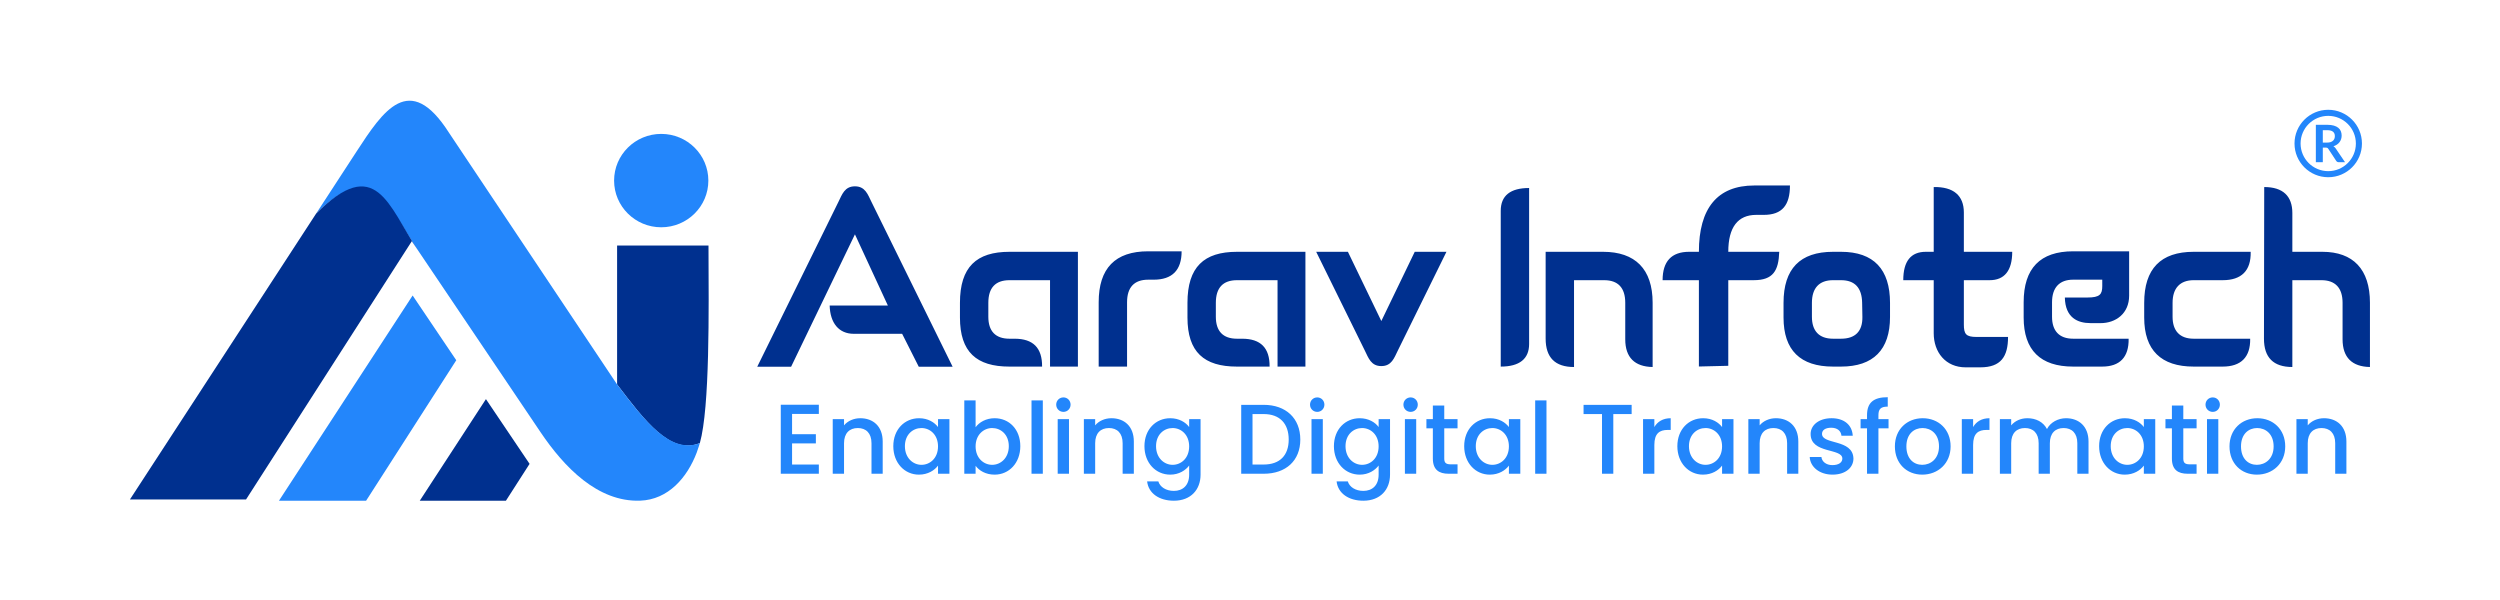
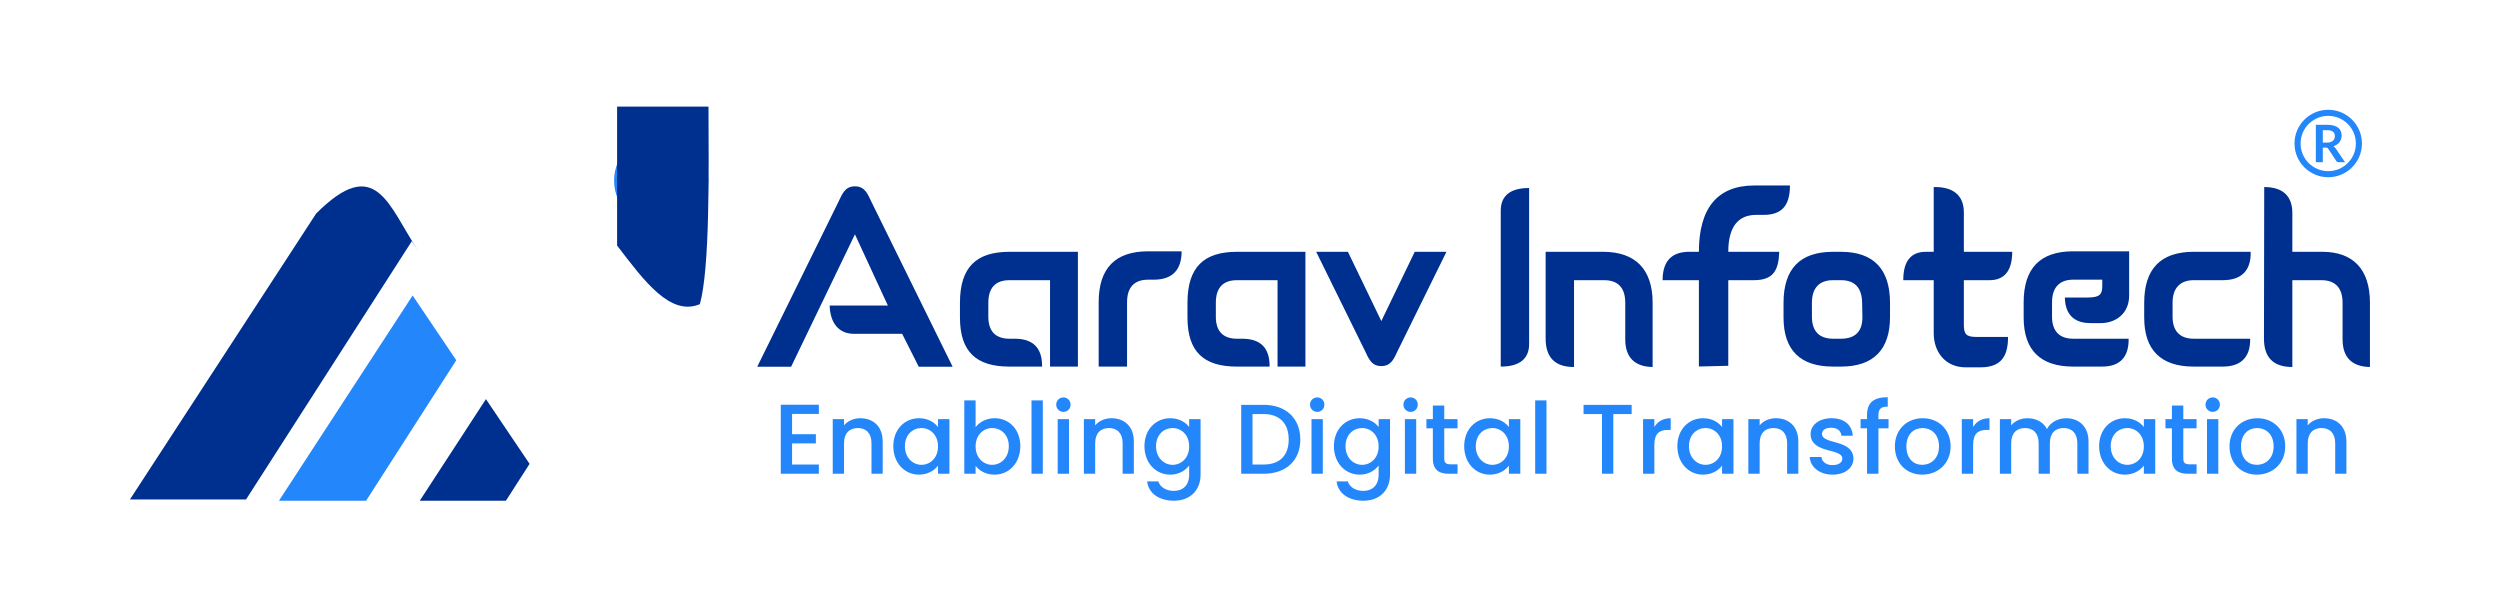
<svg xmlns="http://www.w3.org/2000/svg" xml:space="preserve" width="250mm" height="60mm" version="1.1" style="shape-rendering:geometricPrecision; text-rendering:geometricPrecision; image-rendering:optimizeQuality; fill-rule:evenodd; clip-rule:evenodd" viewBox="0 0 25000 6000">
  <defs>
    <style type="text/css">
   
    .fil1 {fill:#00308F}
    .fil0 {fill:#2386FB}
    .fil2 {fill:#00308F;fill-rule:nonzero}
    .fil3 {fill:#2386FB;fill-rule:nonzero}
   
  </style>
  </defs>
  <g id="Layer_x0020_1">
    <g id="_2664551799376">
      <path class="fil0" d="M6612.27 1339.03c260.29,0 471.3,209.05 471.3,466.9 0,257.82 -211.01,466.86 -471.3,466.86 -260.25,0 -471.27,-209.04 -471.27,-466.86 0,-257.85 211.02,-466.9 471.27,-466.9z" />
      <polygon class="fil0" points="4562.66,3602.42 4126.27,2955 2789.68,5007.11 3661.14,5007.11 " />
      <polygon class="fil1" points="5295.76,4638.61 4859.38,3991.17 4197.7,5007.12 5059.24,5007.12 " />
-       <path class="fil1" d="M6170.96 2455.35l0 1389.08c274.39,360.17 534.24,709.31 827.56,586.35 100.33,-358.48 89.19,-1319.03 86.42,-1975.43l-913.98 0z" />
-       <path class="fil0" d="M4488.76 1325.64c-393.95,-615.81 -656.44,-220.11 -925.26,192.6l-345.01 529.7 -57.14 87.73c564.73,-561.03 721.24,-73.24 1024.66,376.95l1219.46 1809.22c235.35,349.09 571.91,699.64 995.47,684.83 282.43,-9.88 471.53,-231.61 566.37,-481.15 11.86,-31.25 31.21,-94.74 31.21,-94.74 -295.58,113.29 -553.17,-226.18 -827.56,-586.35l-1682.2 -2518.79z" />
+       <path class="fil1" d="M6170.96 2455.35c274.39,360.17 534.24,709.31 827.56,586.35 100.33,-358.48 89.19,-1319.03 86.42,-1975.43l-913.98 0z" />
      <path class="fil1" d="M2460.71 4994.3l1657.4 -2582.44 64.72 95.98c-0.97,-1.41 -1.93,-2.82 -2.85,-4.23 -298.98,-448.2 -418.71,-968.73 -1018.63,-367.94l-1861.87 2858.63 1161.23 0z" />
      <path class="fil0" d="M23282.35 1097.89c-186.3,0 -337.26,150.96 -337.26,337.23 0,186.19 150.96,337.16 337.26,337.16 186.18,0 337.13,-150.97 337.13,-337.16 0,-186.27 -150.95,-337.23 -337.13,-337.23zm0 613.65c-152.78,0 -276.58,-123.74 -276.58,-276.42 0,-152.75 123.8,-276.48 276.58,-276.48 152.68,0 276.46,123.73 276.46,276.48 0,152.68 -123.78,276.42 -276.46,276.42zm-54.29 -235.47l0 146.11 -69.56 0 0 -374.18 114.04 0c25.51,0 47.41,2.68 65.59,7.93 18.18,5.26 33.11,12.6 44.74,22.07 11.64,9.57 20.17,20.86 25.59,34.05 5.44,13.27 8.12,27.75 8.12,43.62 0,12.66 -1.82,24.56 -5.52,35.77 -3.71,11.21 -9.06,21.37 -16.04,30.51 -6.99,9.23 -15.6,17.25 -25.86,24.14 -10.25,6.89 -21.97,12.41 -35.08,16.54 8.79,5 16.38,12.15 22.76,21.46l93.61 138.09 -62.58 0c-6.04,0 -11.13,-1.21 -15.34,-3.62 -4.23,-2.41 -7.85,-5.85 -10.78,-10.33l-78.61 -119.74c-2.93,-4.48 -6.12,-7.67 -9.66,-9.56 -3.53,-1.9 -8.79,-2.86 -15.68,-2.86l-29.74 0zm0 -50.15l43.44 0c13.11,0 24.56,-1.65 34.31,-4.92 9.74,-3.28 17.76,-7.84 24.05,-13.62 6.29,-5.77 10.95,-12.58 14.05,-20.52 3.1,-7.92 4.65,-16.63 4.65,-26.11 0,-18.96 -6.2,-33.53 -18.7,-43.71 -12.51,-10.16 -31.63,-15.25 -57.32,-15.25l-44.48 0 0 124.13z" />
      <path class="fil2" d="M22639.63 3385.87l2.52 -1515.47c187.53,0 281.29,91 281.29,259.97l0 387.67 300.04 0c307.69,0 475.99,174.75 475.99,509.46l0 642.6c-179.18,-3.36 -273.79,-95.42 -273.79,-277.12l0 -365.48c0,-150.26 -75.27,-225.61 -211,-225.61l-291.24 0 0 868.21c-189.21,0 -284.12,-94.6 -283.81,-284.23zm-412.41 280.05l-290.42 0c-325.53,0 -494.8,-163.67 -494.8,-490.61l0 -146.96c0,-340.36 164.93,-510.31 494.8,-510.31l570.05 0c4.6,189.21 -92.65,283.85 -279.63,283.85l-290.42 0c-136.32,0 -210.98,79.67 -210.98,226.06l0 140.22c0,138.42 70.3,218.95 210.98,218.95l565.04 0c3.34,185.86 -93.56,278.8 -274.62,278.8zm-1205.45 0l-290.39 0c-326.14,0 -494.81,-163.67 -494.81,-490.61l0 -152c0,-340.33 164.95,-510.28 495.25,-510.28l559.56 0 0 443.45c0,177.89 -132.61,275.34 -286.91,274.92l-101.23 -0.27c-123.99,-0.33 -250.7,-51.72 -254.76,-255.93l225.68 0c124.26,0 148.55,-31.66 148.55,-114.71 0,-9.91 -0.09,-52.57 -0.09,-63.65l-291.24 0c-136.93,0 -211,79.08 -211,226.07l0 145.26c0,139.04 70.33,218.95 211,218.95l554.96 0c3.37,185.86 -89.39,278.8 -264.57,278.8zm-1365.02 7.54c-201.38,0 -319.56,-151.57 -319.56,-341.09l0 -530.48 -304.51 0c0,-189.23 75.34,-283.85 225.63,-283.85l78.88 0 0 -647.64c197.58,-3.35 301.4,84.59 301.4,254.96l0 392.68 483.67 0c0,189.21 -78.46,283.85 -225.65,283.85l-258.02 0 0 442.47c0,96.74 21.17,125.17 127.68,125.17l314.13 0c0,197.62 -72.4,303.87 -277.1,303.87l-146.55 0.06zm-1246.32 -871.57l-80.25 0c-137.59,0 -210.98,78.4 -210.98,226.06l0 140.22c0,139.69 70.29,218.95 210.98,218.95l80.25 0c140.68,0 216.14,-72.83 213.51,-218.95l-2.54 -140.22c-2.67,-150.69 -73.85,-226.06 -210.97,-226.06zm-0.41 864.03l-79.41 0c-327.21,0 -495.24,-163.67 -495.24,-490.61l0 -146.96c0,-340.36 164.94,-510.31 495.24,-510.31l79.41 0c328.21,0 490.2,176.36 490.2,510.31l0 141.91c0,327.23 -166.82,495.66 -490.2,495.66zm-1421.04 -0.83l0 -863.24 -362.98 0c0,-187.56 88.35,-283.81 265,-283.81l97.98 0c0,-435.38 184.54,-663.11 553.84,-663.11l356.76 0c0,195.91 -77.39,293.87 -261.49,293.87l-75.59 0c-183.68,0 -279.65,123.1 -279.65,369.24l509.57 0c-6.29,189.21 -61.16,283.81 -254.75,283.81l-254.82 0 0 856.12 -293.87 7.12zm-1532.54 -279.22l0 -867.83 574.63 0c320.24,0 495.24,172.15 495.24,509.46l0 642.6c-179.17,-3.36 -273.79,-95.42 -273.79,-277.12l0 -365.48c0,-150.26 -72.67,-225.61 -210.98,-225.61l-301.29 0 0 868.21c-189.2,0 -283.81,-94.6 -283.81,-284.23zm-165.24 -1505.82l0 1560.22c0,148.57 -96.27,225.65 -283.83,225.65l0 -1557.73c0,-151.95 96.31,-228.14 283.83,-228.14zm-2129.26 637.99l485.99 986.97c37.14,75.45 62.75,155.83 165.34,155.83 102.58,0 128.18,-80.38 165.32,-155.83l485.99 -986.97 -317.12 0 -334.19 692.32 -334.19 -692.32 -317.14 0zm-2175.12 1147.88l0 -643.43c0,-339.51 164.96,-509.46 494.83,-509.46l334.55 0c0,189.21 -94.64,283.81 -279.68,283.81l-54.87 0c-139.41,0 -211,76.63 -211,225.65l0 643.43 -283.83 0zm-845.52 0l-46.97 0c-328.99,0 -494.81,-145.52 -494.81,-490.61l0 -146.96c0,-358.51 164.95,-510.31 495.25,-510.31l684.33 0 0 1147.88 -278.8 0 0 -864.03 -405.97 0c-139.74,0 -211,76.26 -211,226.06l0 140.22c0,141.89 70.31,218.95 211,218.95l52 0c184.6,0 276.29,91.26 274.6,278.8l-279.63 0zm-1119.88 -327.85l-483.46 0c-150.13,0 -236.33,-108.36 -241.34,-282.5l582.22 0 -329.46 -712.13 -638.39 1324.14 -338.67 0 811.73 -1648.43c37.14,-75.45 62.74,-155.85 165.33,-155.85 102.58,0 128.2,80.4 165.34,155.85l811.73 1648.43 -338.69 0 -166.34 -329.51zm3395.01 327.85l-46.97 0c-328.99,0 -494.81,-145.52 -494.81,-490.61l0 -146.96c0,-358.51 164.94,-510.31 495.25,-510.31l684.33 0 0 1147.88 -278.8 0 0 -864.03 -405.97 0c-139.74,0 -211,76.26 -211,226.06l0 140.22c0,141.89 70.31,218.95 211,218.95l51.99 0c184.61,0 276.3,91.26 274.61,278.8l-279.63 0z" />
      <path class="fil3" d="M8188.45 4047.37l-380.72 0 0 690.06 380.72 0 0 -92.2 -267.7 0 0 -211.19 237.95 0 0 -92.21 -237.95 0 0 -202.25 267.7 0 0 -92.21zm526.48 690.06l112.03 0 0 -322.22c0,-152.69 -96.18,-233.01 -224.08,-233.01 -65.43,0 -125.91,26.79 -162.59,71.39l0 -62.46 -113.03 0 0 546.3 113.03 0 0 -305.37c0,-100.15 54.52,-151.7 137.8,-151.7 82.29,0 136.84,51.55 136.84,151.7l0 305.37zm218.12 -275.63c0,168.56 114.02,284.56 255.8,284.56 91.21,0 156.65,-43.63 191.36,-90.22l0 81.29 114.01 0 0 -546.3 -114.01 0 0 79.33c-33.72,-44.63 -97.17,-88.26 -189.38,-88.26 -143.76,0 -257.78,111.06 -257.78,279.6zm447.16 1.99c0,117.98 -80.31,184.41 -165.59,184.41 -84.27,0 -165.57,-68.41 -165.57,-186.4 0,-117.98 81.3,-181.44 165.57,-181.44 85.28,0 165.59,66.43 165.59,183.43zm375.77 -191.36l0 -268.69 -113.02 0 0 733.69 113.02 0 0 -79.31c35.7,47.59 100.13,88.24 190.35,88.24 143.78,0 256.8,-116 256.8,-284.56 0,-168.54 -112.03,-279.6 -256.8,-279.6 -86.25,0 -154.65,40.66 -190.35,90.23zm332.15 189.37c0,117.99 -81.32,186.4 -166.58,186.4 -84.27,0 -165.57,-66.43 -165.57,-184.41 0,-117 81.3,-183.43 165.57,-183.43 85.26,0 166.58,63.46 166.58,181.44zm227.05 275.63l113.03 0 0 -733.69 -113.03 0 0 733.69zm261.75 0l113.02 0 0 -546.3 -113.02 0 0 546.3zm57.5 -618.67c39.65,0 71.38,-31.73 71.38,-72.38 0,-40.66 -31.73,-72.39 -71.38,-72.39 -40.66,0 -72.38,31.73 -72.38,72.39 0,40.65 31.72,72.38 72.38,72.38zm591.9 618.67l112.04 0 0 -322.22c0,-152.69 -96.18,-233.01 -224.08,-233.01 -65.43,0 -125.91,26.79 -162.6,71.39l0 -62.46 -113.02 0 0 546.3 113.02 0 0 -305.37c0,-100.15 54.53,-151.7 137.81,-151.7 82.29,0 136.83,51.55 136.83,151.7l0 305.37zm218.13 -275.63c0,168.56 114.02,284.56 257.78,284.56 89.23,0 154.67,-44.62 189.37,-91.21l0 91.21c0,109.06 -65.44,162.59 -152.68,162.59 -78.32,0 -138.8,-38.65 -155.67,-95.18l-112.03 0c13.87,120.96 121.95,193.34 267.7,193.34 170.52,0 266.7,-112.03 266.7,-260.75l0 -555.23 -114.02 0 0 79.33c-33.71,-46.61 -100.14,-88.26 -189.37,-88.26 -143.76,0 -257.78,111.06 -257.78,279.6zm447.15 1.99c0,117.98 -80.3,184.41 -165.58,184.41 -84.27,0 -165.57,-68.41 -165.57,-186.4 0,-117.98 81.3,-181.44 165.57,-181.44 85.28,0 165.58,66.43 165.58,183.43zm745.59 -415.43l-225.06 0 0 689.07 225.06 0c221.1,0 365.85,-129.88 365.85,-342.06 0,-213.17 -144.75,-347.01 -365.85,-347.01zm-112.03 596.87l0 -504.66 112.03 0c162.61,0 249.85,97.17 249.85,254.8 0,156.66 -87.24,249.86 -249.85,249.86l-112.03 0zm589.93 92.2l113.03 0 0 -546.3 -113.03 0 0 546.3zm57.51 -618.67c39.64,0 71.37,-31.73 71.37,-72.38 0,-40.66 -31.73,-72.39 -71.37,-72.39 -40.66,0 -72.39,31.73 -72.39,72.39 0,40.65 31.73,72.38 72.39,72.38zm166.56 343.04c0,168.56 114.01,284.56 257.77,284.56 89.23,0 154.67,-44.62 189.38,-91.21l0 91.21c0,109.06 -65.44,162.59 -152.69,162.59 -78.32,0 -138.8,-38.65 -155.66,-95.18l-112.04 0c13.88,120.96 121.96,193.34 267.7,193.34 170.53,0 266.7,-112.03 266.7,-260.75l0 -555.23 -114.01 0 0 79.33c-33.71,-46.61 -100.15,-88.26 -189.38,-88.26 -143.76,0 -257.77,111.06 -257.77,279.6zm447.15 1.99c0,117.98 -80.31,184.41 -165.59,184.41 -84.27,0 -165.56,-68.41 -165.56,-186.4 0,-117.98 81.29,-181.44 165.56,-181.44 85.28,0 165.59,66.43 165.59,183.43zm262.75 273.64l113.02 0 0 -546.3 -113.02 0 0 546.3zm57.5 -618.67c39.65,0 71.38,-31.73 71.38,-72.38 0,-40.66 -31.73,-72.39 -71.38,-72.39 -40.65,0 -72.38,31.73 -72.38,72.39 0,40.65 31.73,72.38 72.38,72.38zm222.08 466.98c0,111.04 60.48,151.69 157.65,151.69l89.23 0 0 -94.19 -69.4 0c-47.59,0 -63.46,-16.85 -63.46,-57.5l0 -302.4 132.86 0 0 -92.21 -132.86 0 0 -135.82 -114.02 0 0 135.82 -64.44 0 0 92.21 64.44 0 0 302.4zm313.32 -123.94c0,168.56 114.01,284.56 255.79,284.56 91.21,0 156.65,-43.63 191.36,-90.22l0 81.29 114.01 0 0 -546.3 -114.01 0 0 79.33c-33.71,-44.63 -97.17,-88.26 -189.38,-88.26 -143.76,0 -257.77,111.06 -257.77,279.6zm447.15 1.99c0,117.98 -80.31,184.41 -165.59,184.41 -84.27,0 -165.56,-68.41 -165.56,-186.4 0,-117.98 81.29,-181.44 165.56,-181.44 85.28,0 165.59,66.43 165.59,183.43zm262.75 273.64l113.02 0 0 -733.69 -113.02 0 0 733.69zm483.82 -596.86l184.42 0 0 596.86 113.02 0 0 -596.86 183.43 0 0 -92.21 -480.87 0 0 92.21zm707.91 309.34c0,-116.01 51.55,-150.7 134.83,-150.7l28.75 0 0 -117.01c-77.33,0 -131.85,33.71 -163.58,88.26l0 -79.33 -113.03 0 0 546.3 113.03 0 0 -287.52zm230.01 11.89c0,168.56 114.02,284.56 255.81,284.56 91.22,0 156.66,-43.63 191.36,-90.22l0 81.29 114.02 0 0 -546.3 -114.02 0 0 79.33c-33.71,-44.63 -97.17,-88.26 -189.37,-88.26 -143.78,0 -257.8,111.06 -257.8,279.6zm447.17 1.99c0,117.98 -80.3,184.41 -165.58,184.41 -84.27,0 -165.59,-68.41 -165.59,-186.4 0,-117.98 81.32,-181.44 165.59,-181.44 85.28,0 165.58,66.43 165.58,183.43zm650.42 273.64l112.03 0 0 -322.22c0,-152.69 -96.18,-233.01 -224.08,-233.01 -65.42,0 -125.9,26.79 -162.59,71.39l0 -62.46 -113.03 0 0 546.3 113.03 0 0 -305.37c0,-100.15 54.53,-151.7 137.81,-151.7 82.28,0 136.83,51.55 136.83,151.7l0 305.37zm663.29 -152.68c-5.95,-197.3 -314.3,-135.83 -314.3,-245.89 0,-36.69 31.73,-61.47 92.21,-61.47 61.47,0 98.16,32.72 102.13,80.32l113.02 0c-5.95,-109.08 -87.25,-175.51 -211.18,-175.51 -128.88,0 -210.2,70.4 -210.2,157.65 0,200.29 317.28,138.82 317.28,245.89 0,37.68 -34.7,65.44 -100.14,65.44 -62.46,0 -105.1,-36.69 -109.06,-81.3l-116.99 0c4.95,99.14 97.15,176.48 228.03,176.48 128.9,0 209.2,-69.41 209.2,-161.61zm135.83 152.68l114.01 0 0 -454.09 101.14 0 0 -92.21 -101.14 0 0 -38.67c0,-62.45 23.8,-86.26 93.2,-86.26l0 -94.19c-142.76,0 -207.21,54.54 -207.21,180.45l0 38.67 -64.45 0 0 92.21 64.45 0 0 454.09zm835.81 -273.64c0,-171.52 -122.95,-281.59 -278.61,-281.59 -155.65,0 -278.59,110.07 -278.59,281.59 0,171.52 117.98,282.57 273.64,282.57 156.64,0 283.56,-111.05 283.56,-282.57zm-442.2 0c0,-123.94 76.34,-183.43 161.62,-183.43 84.27,0 164.58,59.49 164.58,183.43 0,123.93 -83.28,184.41 -167.56,184.41 -85.28,0 -158.64,-60.48 -158.64,-184.41zm667.27 -13.88c0,-116.01 51.55,-150.7 134.83,-150.7l28.75 0 0 -117.01c-77.33,0 -131.85,33.71 -163.58,88.26l0 -79.33 -113.03 0 0 546.3 113.03 0 0 -287.52zm1042.03 287.52l112.03 0 0 -322.22c0,-152.69 -97.17,-233.01 -225.05,-233.01 -79.33,0 -156.66,41.65 -190.37,108.08 -37.68,-71.39 -110.05,-108.08 -196.32,-108.08 -65.43,0 -124.91,26.79 -161.6,71.39l0 -62.46 -113.03 0 0 546.3 113.03 0 0 -305.37c0,-100.15 54.53,-151.7 137.81,-151.7 82.28,0 136.83,51.55 136.83,151.7l0 305.37 112.03 0 0 -305.37c0,-100.15 54.53,-151.7 137.81,-151.7 82.3,0 136.83,51.55 136.83,151.7l0 305.37zm218.13 -275.63c0,168.56 114.01,284.56 255.79,284.56 91.22,0 156.66,-43.63 191.36,-90.22l0 81.29 114.02 0 0 -546.3 -114.02 0 0 79.33c-33.71,-44.63 -97.17,-88.26 -189.38,-88.26 -143.76,0 -257.77,111.06 -257.77,279.6zm447.15 1.99c0,117.98 -80.3,184.41 -165.58,184.41 -84.28,0 -165.57,-68.41 -165.57,-186.4 0,-117.98 81.29,-181.44 165.57,-181.44 85.28,0 165.58,66.43 165.58,183.43zm280.59 121.95c0,111.04 60.48,151.69 157.65,151.69l89.23 0 0 -94.19 -69.41 0c-47.58,0 -63.45,-16.85 -63.45,-57.5l0 -302.4 132.86 0 0 -92.21 -132.86 0 0 -135.82 -114.02 0 0 135.82 -64.45 0 0 92.21 64.45 0 0 302.4zm350.99 151.69l113.03 0 0 -546.3 -113.03 0 0 546.3zm57.51 -618.67c39.65,0 71.37,-31.73 71.37,-72.38 0,-40.66 -31.72,-72.39 -71.37,-72.39 -40.66,0 -72.39,31.73 -72.39,72.39 0,40.65 31.73,72.38 72.39,72.38zm724.75 345.03c0,-171.52 -122.94,-281.59 -278.61,-281.59 -155.65,0 -278.59,110.07 -278.59,281.59 0,171.52 117.98,282.57 273.65,282.57 156.64,0 283.55,-111.05 283.55,-282.57zm-442.19 0c0,-123.94 76.33,-183.43 161.61,-183.43 84.28,0 164.58,59.49 164.58,183.43 0,123.93 -83.28,184.41 -167.55,184.41 -85.28,0 -158.64,-60.48 -158.64,-184.41zm941.9 273.64l112.03 0 0 -322.22c0,-152.69 -96.17,-233.01 -224.08,-233.01 -65.42,0 -125.9,26.79 -162.59,71.39l0 -62.46 -113.02 0 0 546.3 113.02 0 0 -305.37c0,-100.15 54.53,-151.7 137.81,-151.7 82.29,0 136.83,51.55 136.83,151.7l0 305.37z" />
    </g>
  </g>
</svg>